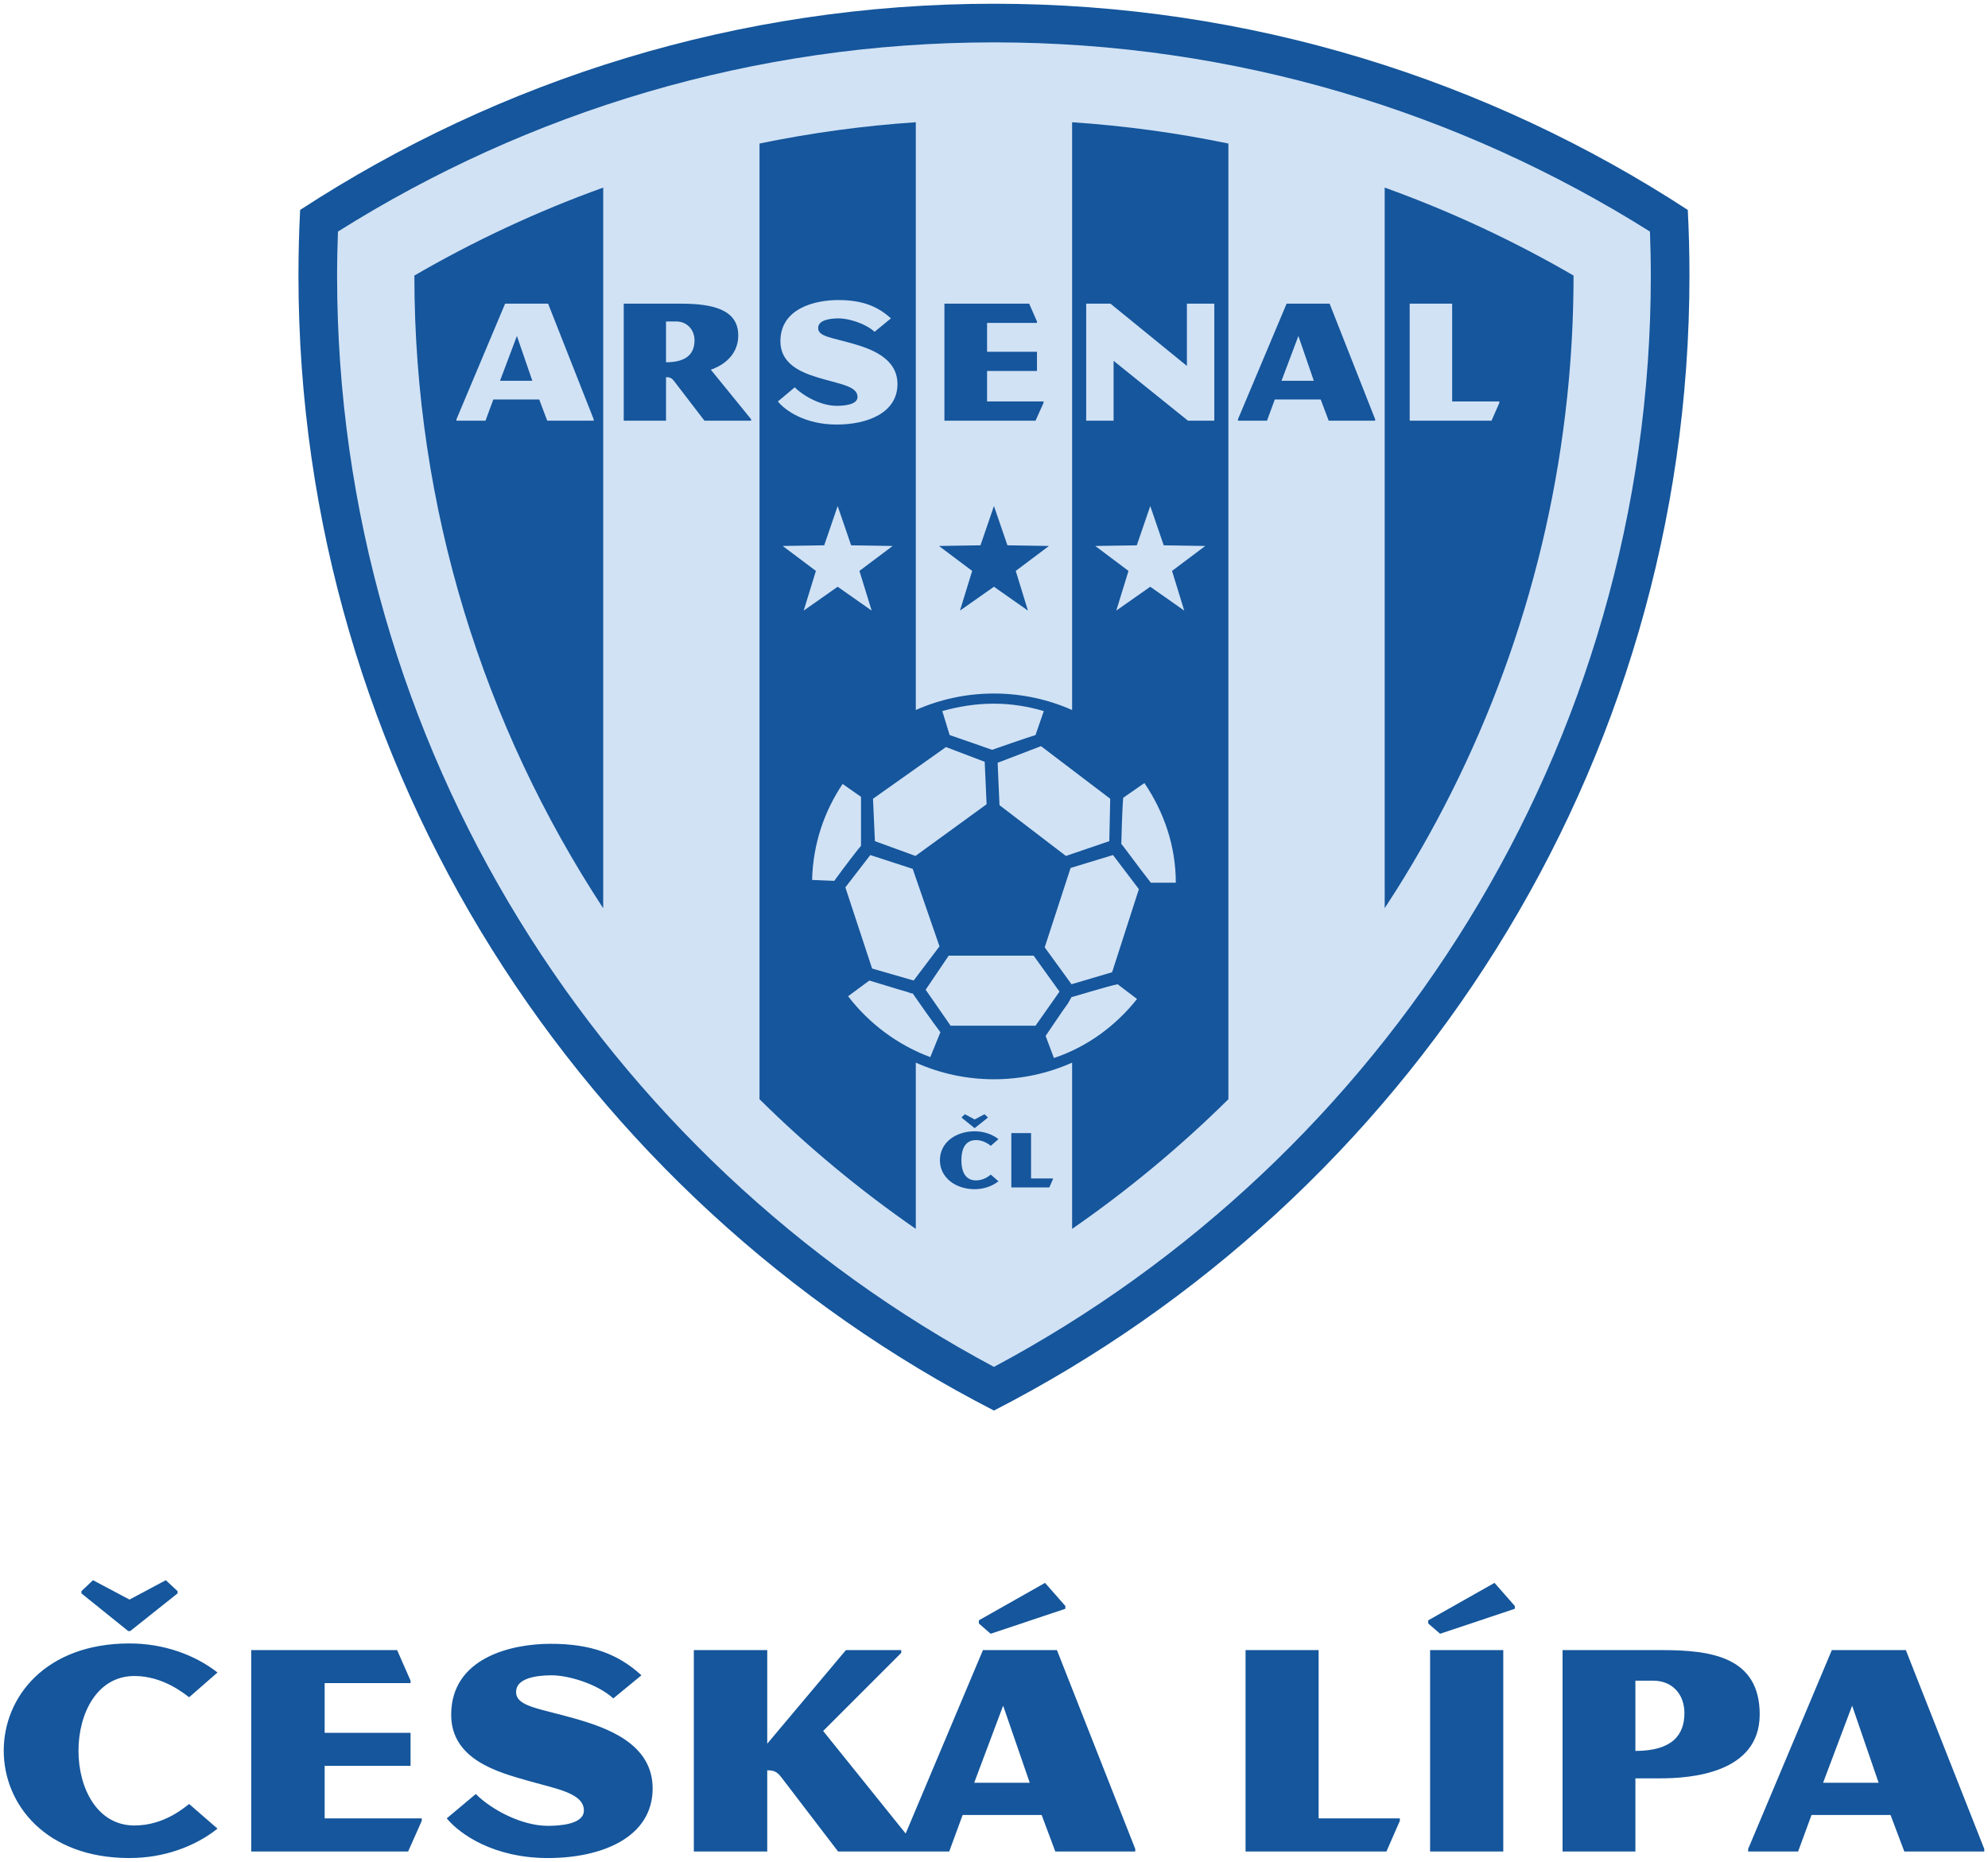
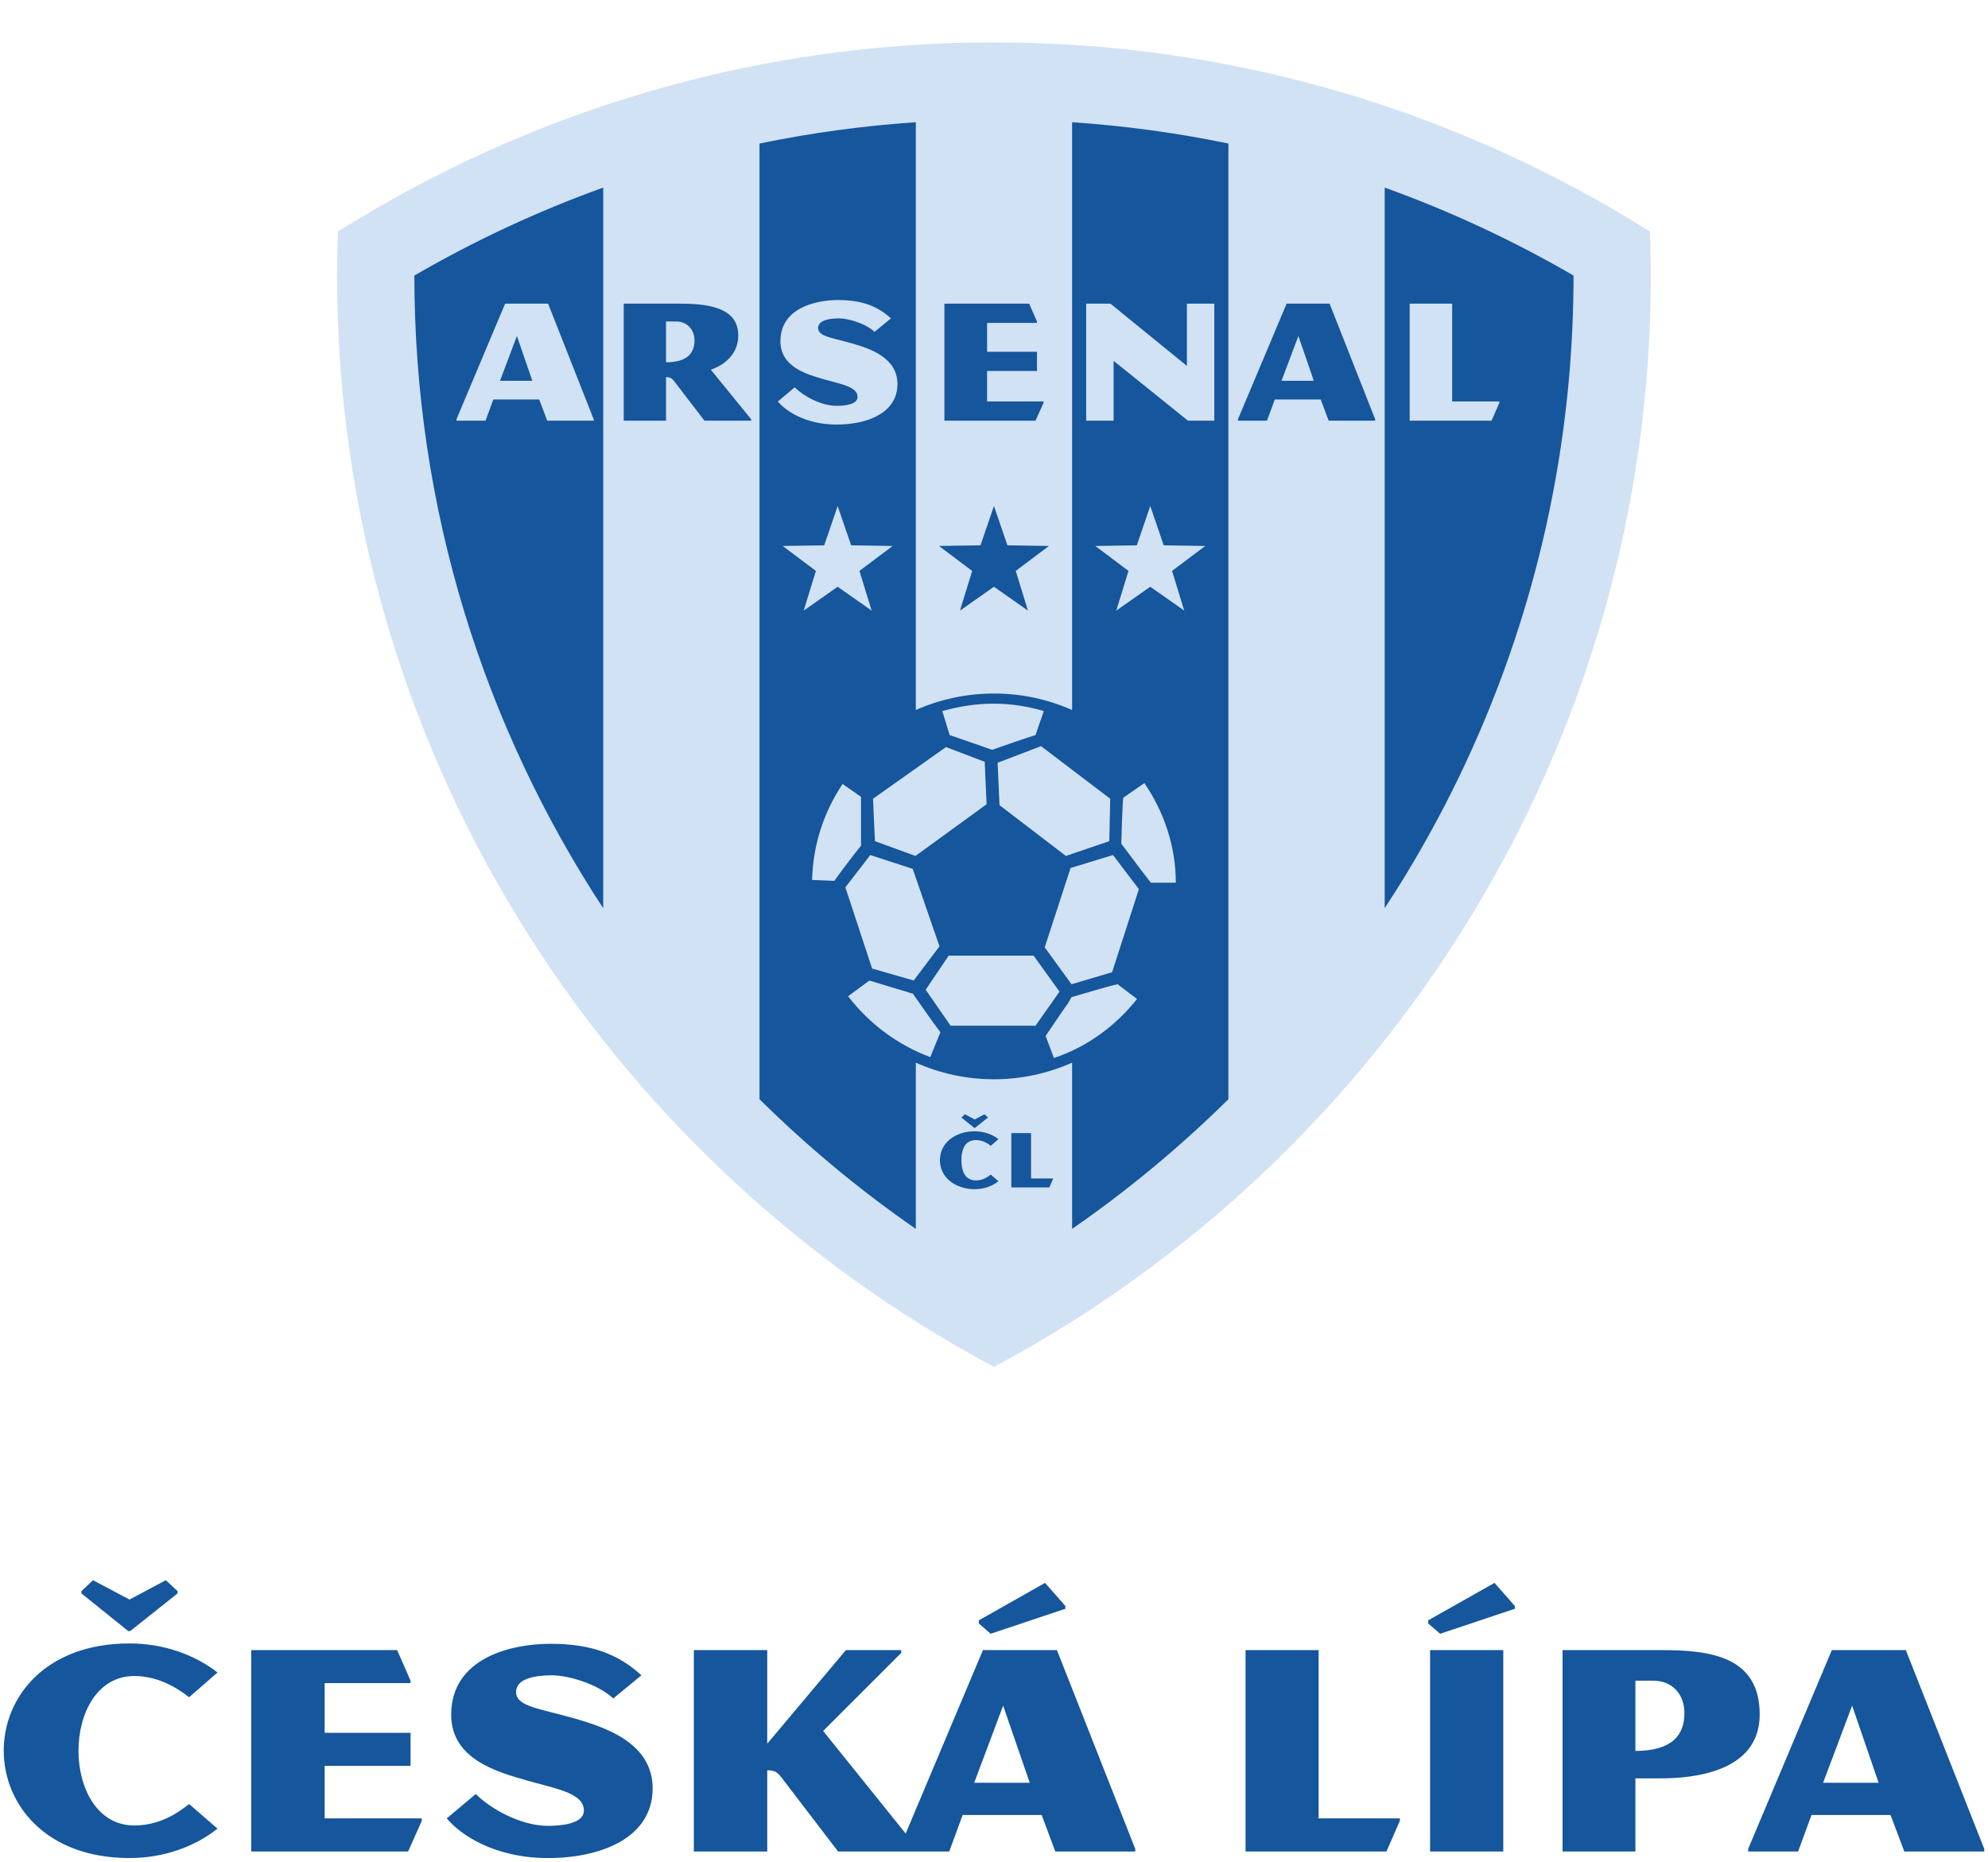
<svg xmlns="http://www.w3.org/2000/svg" version="1.1" width="532.268" height="498.568" id="svg3516">
  <defs id="defs3518" />
  <g transform="translate(-136.723,-388.792)" id="layer1">
-     <path d="m 402.845,389.792 c 68.425,0 132.246,20.322 185.768,55.218 0.297,5.818 0.447,11.672 0.447,17.56 0,132.216 -75.826,247.291 -186.215,303.957 -110.388,-56.666 -186.214,-171.741 -186.214,-303.957 0,-5.888 0.15,-11.743 0.447,-17.56 53.522,-34.896 117.343,-55.218 185.768,-55.218" id="path14" style="fill:#15569c;fill-opacity:1;fill-rule:evenodd;stroke:none" />
    <path d="m 227.208,450.804 c -0.138,3.907 -0.233,7.826 -0.233,11.767 0,126.32 71.387,236.484 175.869,292.261 104.484,-55.778 175.871,-165.941 175.871,-292.261 0,-3.941 -0.095,-7.859 -0.233,-11.767 -50.962,-32.071 -111.193,-50.667 -175.638,-50.667 -64.444,0 -124.676,18.596 -175.637,50.667" id="path16" style="fill:#d1e2f5;fill-opacity:1;fill-rule:evenodd;stroke:none" />
    <path d="m 388.375,699.483 c 0,4.646 4.152,7.763 9.313,7.763 2.461,0 4.717,-0.815 6.363,-2.123 l -2.053,-1.782 c -0.271,0.181 -1.737,1.556 -3.946,1.556 -3.497,0 -3.925,-3.451 -3.925,-5.413 0,-1.938 0.428,-5.39 3.925,-5.39 2.121,0 3.656,1.33 3.946,1.535 l 2.053,-1.785 c -1.646,-1.287 -3.902,-2.098 -6.363,-2.098 -5.161,0 -9.313,3.068 -9.313,7.738 z m 9.23,-8.631 0.135,0 3.43,-2.73 0,-0.157 -0.86,-0.789 -2.613,1.395 -2.64,-1.395 -0.833,0.789 0,0.157 3.38,2.73 z m 15.174,1.368 -5.282,0 0,14.55 10.175,0 0.97,-2.213 0,-0.181 -5.863,0 m -114.55,-265.349 0,192.991 C 266.277,583.254 247.668,525.023 247.666,462.583 l 0,0 c 16.011,-9.298 32.922,-17.202 50.564,-23.554 z m 83.693,139.901 c 6.403,-2.838 13.486,-4.416 20.923,-4.416 7.439,-10e-4 14.519,1.577 20.924,4.416 l 0,-157.402 c 14.227,0.956 28.199,2.88 41.846,5.704 l 0,255.92 c -12.894,12.748 -26.898,24.375 -41.846,34.729 l 0,-44.524 c -6.405,2.86 -13.485,4.455 -20.924,4.455 -7.437,10e-4 -14.52,-1.591 -20.923,-4.45 l 0,44.521 c -14.949,-10.351 -28.949,-21.982 -41.846,-34.725 l 0,-255.925 c 13.647,-2.824 27.617,-4.748 41.846,-5.704 l 0,157.402 z m 125.54,53.066 0,-192.967 c 17.642,6.352 34.554,14.256 50.563,23.554 -7.9e-4,9.079 -0.397,18.067 -1.169,26.953 l 10e-4,0 c -0.007,0.112 -0.019,0.221 -0.031,0.332 -0.05,0.557 -0.1,1.113 -0.152,1.669 -0.023,0.258 -0.049,0.513 -0.072,0.77 -0.043,0.444 -0.087,0.884 -0.132,1.324 -0.039,0.39 -0.078,0.781 -0.119,1.169 -0.007,0.067 -0.011,0.132 -0.019,0.197 l -10e-4,0 c -5.043,48.191 -21.194,93.156 -45.83,132.286 l -0.011,0 c -0.995,1.582 -2.005,3.151 -3.029,4.712 z M 361.168,469.14 c -6.268,0 -15.498,2.236 -15.498,11.031 0,6.998 7.336,8.94 11.709,10.204 4.519,1.312 8.941,1.943 8.941,4.713 0,2.187 -3.937,2.381 -5.588,2.381 -4.228,0 -8.989,-2.672 -11.224,-4.956 l -4.519,3.791 c 2.04,2.477 7.337,6.178 15.743,6.178 8.309,0 16.279,-3.164 16.279,-10.842 0,-6.997 -7.192,-9.475 -12.149,-10.884 -5.587,-1.603 -9.086,-1.847 -9.086,-4.13 0,-2.089 3.012,-2.574 5.539,-2.574 2.479,0 6.997,1.264 9.571,3.595 l 4.374,-3.595 c -3.595,-3.305 -7.823,-4.909 -14.092,-4.909 z m 66.371,0.973 0,31.34 7.337,0 0,-16.036 19.922,16.036 7.045,0 0,-31.34 -7.339,0 0,16.666 -20.456,-16.666 -6.51,0 z m 97.984,0 -11.371,0 0,31.34 21.915,0 2.088,-4.763 0,-0.389 -12.632,0 0,-26.189 z m -244.429,25.655 2.138,5.685 12.44,0 0,-0.39 -12.197,-30.95 -11.516,0 -13.021,30.95 0,0.39 7.775,0 2.089,-5.685 12.293,0 z m -10.496,-5.004 4.519,-12.003 4.132,12.003 -8.65,0 z m 46.579,0.05 8.163,10.64 12.49,0 0,-0.39 -10.787,-13.264 c 1.7,-0.584 7.336,-2.916 7.336,-9.183 0,-6.753 -6.461,-8.502 -15.208,-8.502 l -15.451,0 0,31.34 11.322,0 0,-11.662 c 0.826,0 1.409,0.097 2.136,1.022 z m -2.136,-5.007 0,-10.931 2.77,0 c 2.72,0 4.858,2.088 4.858,5.051 0,3.305 -1.797,5.881 -7.628,5.881 z m 99.32,-10.544 0,-0.387 -2.089,-4.763 -22.691,0 0,31.34 24.392,0 2.138,-4.763 0,-0.389 -15.11,0 0,-8.163 13.361,0 0,-5.15 -13.361,0 0,-7.727 13.361,0 z m 75.968,20.505 2.138,5.685 12.44,0 0,-0.39 -12.196,-30.95 -11.515,0 -13.023,30.95 0,0.39 7.773,0 2.09,-5.685 12.293,0 z m -10.495,-5.004 4.52,-12.003 4.129,12.003 -8.649,0 z m -76.988,33.539 3.605,10.519 11.117,0.176 -8.891,6.678 3.268,10.63 -9.1,-6.391 -9.099,6.391 3.268,-10.63 -8.891,-6.678 11.117,-0.176 3.605,-10.519 z m -41.848,0 3.605,10.519 11.118,0.176 -8.892,6.678 3.27,10.63 -9.1,-6.391 -9.098,6.391 3.269,-10.63 -8.891,-6.678 11.119,-0.176 3.602,-10.519 z m 83.696,0 3.602,10.519 11.119,0.176 -8.891,6.678 3.268,10.63 -9.098,-6.391 -9.101,6.391 3.27,-10.63 -8.892,-6.678 11.118,-0.176 3.605,-10.519 z m -53.965,120.404 22.738,0 6.931,9.636 -6.427,9.129 -22.732,0 -6.681,-9.637 6.171,-9.128 z m 0.251,-59.071 -1.967,-6.426 c 4.447,-1.232 8.891,-1.982 13.832,-1.982 4.699,0 9.145,0.749 13.347,1.983 l -2.221,6.424 c -2.472,0.74 -10.869,3.698 -11.622,3.953 -0.746,-0.255 -8.409,-2.962 -11.368,-3.953 z m -10.88,68.948 c 0.507,0.239 0.749,0.241 0.99,0.238 0.503,0.752 5.697,8.168 7.417,10.393 l -2.708,6.665 c -8.648,-3.214 -16.317,-8.891 -22.006,-16.305 l 5.688,-4.205 c 1.729,0.49 7.164,2.222 9.895,2.973 l 0.725,0.242 z m 0.988,-33.122 7.176,20.757 -6.918,9.15 -11.129,-3.213 -7.157,-21.738 6.677,-8.652 11.351,3.696 z m -20.989,3.214 -5.946,-0.241 c 0.252,-9.642 3.214,-18.289 8.167,-25.704 l 4.93,3.451 c 0.003,2.973 0.003,12.111 0.001,13.098 -0.489,0.504 -4.69,5.941 -7.153,9.395 z m 40.774,-20.511 -19.037,13.841 -10.868,-3.963 -0.506,-11.353 19.538,-13.842 10.366,3.949 0.506,11.367 z m 21.241,13.844 -17.786,-13.603 -0.499,-11.352 11.612,-4.45 18.534,14.087 -0.247,11.353 -11.614,3.965 z m 29.42,7.171 -6.674,0 c -2.964,-3.718 -7.411,-9.899 -7.92,-10.386 0.001,-0.749 0.247,-9.638 0.508,-12.362 l 5.677,-3.943 c 5.195,7.657 8.409,16.791 8.409,26.691 z m -35.102,17.299 6.93,-21.256 11.357,-3.457 6.929,9.134 -7.17,22.248 -10.868,3.216 -7.179,-9.884 z m 7.179,13.337 c 0.988,-0.242 9.877,-2.972 12.34,-3.454 l 5.198,3.952 c -5.675,7.161 -13.337,12.843 -22.248,15.806 l -2.224,-5.914 c 1.736,-2.486 4.455,-6.678 5.94,-8.652 m -261.002,154.4 -3.094,2.938 0,0.594 12.531,10.094 0.531,0 12.688,-10.094 0,-0.594 -3.156,-2.938 -9.719,5.188 -9.781,-5.188 z m 254.906,0.719 -17.719,10.031 0,0.844 3.156,2.75 20,-6.688 0,-0.75 -5.438,-6.188 z m 120.344,0 -17.75,10.031 0,0.844 3.188,2.75 20,-6.688 0,-0.75 -5.438,-6.188 z m -365.469,16.219 c -44.971,0 -44.826,57.469 0,57.469 9.115,0 17.458,-3.025 23.562,-7.875 l -7.594,-6.594 c -1.004,0.668 -6.461,5.75 -14.656,5.75 -19.957,0 -19.97,-40.031 0,-40.031 7.861,0 13.568,4.935 14.656,5.688 l 7.594,-6.625 c -6.104,-4.768 -14.447,-7.781 -23.562,-7.781 z m 112.781,0.094 c -10.788,0 -26.656,3.864 -26.656,19 0,12.042 12.629,15.386 20.156,17.562 7.776,2.259 15.375,3.328 15.375,8.094 0,3.763 -6.782,4.094 -9.625,4.094 -7.275,0 -15.466,-4.601 -19.312,-8.531 l -7.781,6.531 c 3.513,4.263 12.628,10.625 27.094,10.625 14.301,0 28.031,-5.443 28.031,-18.656 0,-12.042 -12.377,-16.294 -20.906,-18.719 -9.618,-2.759 -15.656,-3.194 -15.656,-7.125 0,-3.596 5.216,-4.438 9.562,-4.438 4.265,0 12.038,2.173 16.469,6.188 l 7.531,-6.188 c -6.187,-5.686 -13.494,-8.438 -24.281,-8.438 z m -80.188,1.688 0,53.938 42,0 3.656,-8.219 0,-0.656 -26,0 0,-14.062 23,0 0,-8.844 -23,0 0,-13.312 23,0 0,-0.656 -3.594,-8.188 -39.062,0 z m 118.5,0 0,53.938 19.656,0 0,-21.75 c 1.841,0 2.662,0.424 3.75,1.844 l 15.219,19.906 16.344,0 5.062,0 8.344,0 3.594,-9.781 21.156,0 3.656,9.781 21.406,0 0,-0.688 -20.969,-53.25 -19.812,0 -20.688,49.125 -22.094,-27.469 20.906,-20.906 0,-0.75 -14.812,0 -21.062,25.062 0,-25.062 -19.656,0 z m 147.719,0 0,53.938 37.719,0 3.594,-8.219 0,-0.656 -21.75,0 0,-45.062 -19.562,0 z m 49.406,0 0,53.938 19.594,0 0,-53.938 -19.594,0 z m 35.469,0 0,53.938 19.5,0 0,-19.594 6.75,0 c 7.943,0 26.531,-1.319 26.531,-17.125 0,-15.553 -13.309,-17.219 -26.188,-17.219 l -26.594,0 z m 72.094,0 -22.406,53.25 0,0.688 13.375,0 3.594,-9.781 21.156,0 3.688,9.781 21.406,0 0,-0.688 -21,-53.25 -19.812,0 z m -52.594,8.188 4.75,0 c 5.1,0 8.375,3.588 8.375,8.688 0,5.688 -3.09,10.125 -13.125,10.125 l 0,-18.812 z m -169.281,6.688 7.125,20.656 -14.875,0 7.75,-20.656 z m 227.312,0 7.094,20.656 -14.875,0 7.781,-20.656 z" id="path20" style="fill:#15569c;fill-opacity:1;fill-rule:evenodd;stroke:none" />
  </g>
</svg>